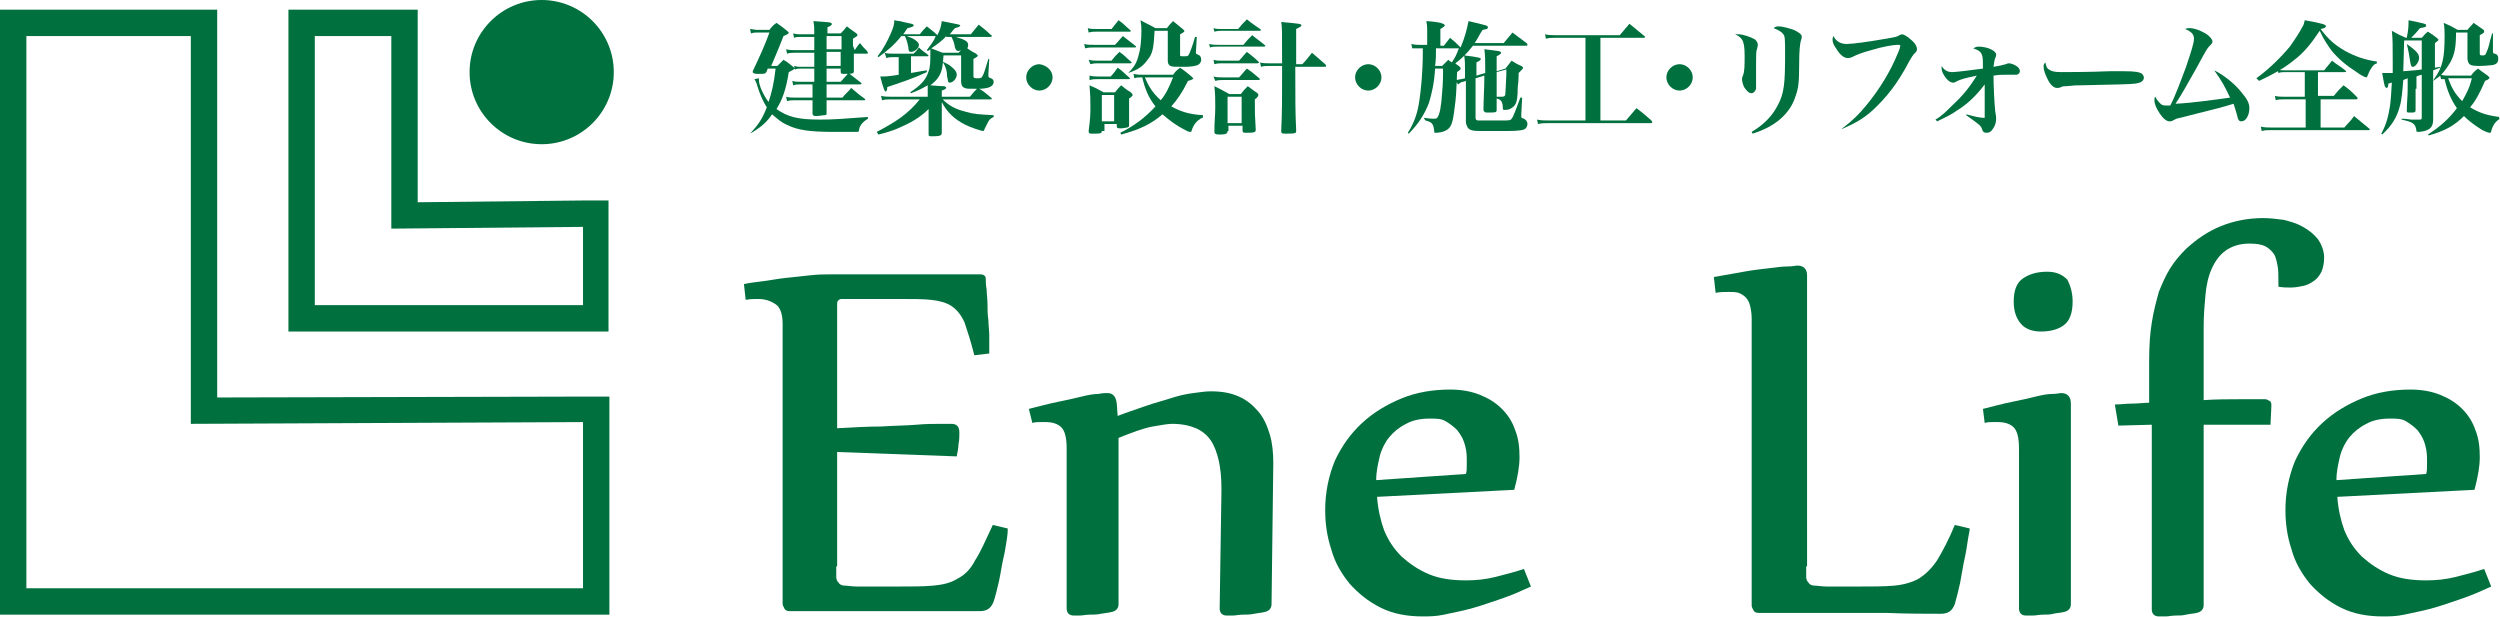
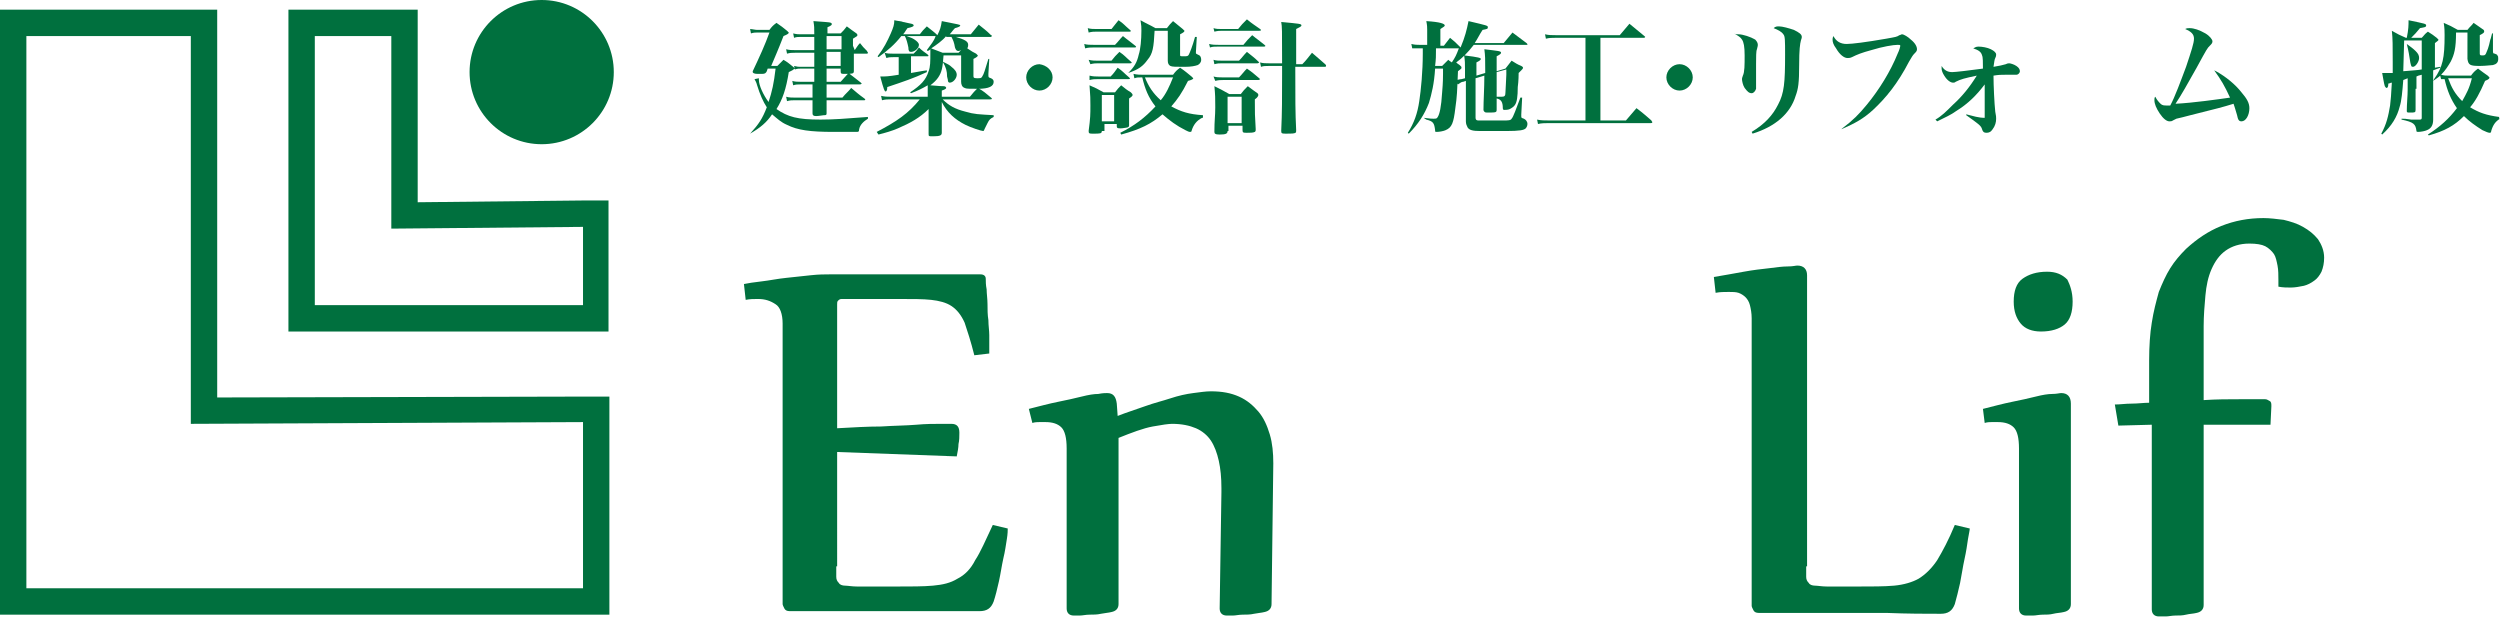
<svg xmlns="http://www.w3.org/2000/svg" version="1.1" id="レイヤー_1" x="0px" y="0px" viewBox="0 0 284.3 70.2" style="enable-background:new 0 0 284.3 70.2;" xml:space="preserve">
  <style type="text/css">
	.st0{fill:#00703E;}
</style>
  <g>
    <path class="st0" d="M21.7,4.1v44.1l44.6-0.2v18.9H21.7H3V4.1H21.7 M24.7,1.1h-3H3H0v3v62.8v3h3h18.7h44.6h3v-3V48.1v-3l-3,0   l-41.6,0.1V4.1V1.1L24.7,1.1z" />
  </g>
  <g>
    <path class="st0" d="M44.5,4.1V26l21.8-0.2v8.9H35.8V4.1H44.5 M47.5,1.1h-3h-8.7h-3v3v30.6v3h3h30.4h3v-3v-8.9v-3l-3,0L47.5,23V4.1   V1.1L47.5,1.1z" />
  </g>
  <circle class="st0" cx="61.6" cy="8.2" r="8.2" />
  <g>
    <path class="st0" d="M85.3,15.2c1-1.1,1.4-1.7,1.9-3c-0.4-0.6-0.8-1.5-1.1-2.5c-0.1-0.4-0.2-0.5-0.3-0.7l0.5-0.1c0,0.1,0,0.2,0,0.2   c0,0.6,0.5,1.7,1.1,2.5c0.4-1.2,0.6-2.1,0.8-3.8h-0.9l-0.1,0.3c-0.1,0.2-0.2,0.3-0.5,0.3c0,0,0,0-0.1,0c-0.2,0-0.3,0-0.3,0h-0.2   c-0.3,0-0.5-0.1-0.5-0.2c0,0,0,0,0-0.1c0.8-1.7,1.4-3,1.9-4.4h-1.4c-0.2,0-0.4,0-0.7,0.1l-0.1-0.5c0.2,0,0.6,0.1,0.8,0.1h1.4   c0.3-0.4,0.4-0.5,0.8-0.8C88.9,3,89,3.1,89.5,3.5c0.1,0.1,0.2,0.2,0.2,0.2c0,0.1-0.1,0.2-0.6,0.4c-0.7,1.8-0.9,2.2-1.4,3.4h0.7   c0.3-0.3,0.4-0.4,0.7-0.7c0.5,0.3,0.6,0.4,1.1,0.8c0.1,0.1,0.2,0.2,0.2,0.2S90.2,7.9,90.1,8c0,0-0.2,0.1-0.4,0.2   c-0.3,1.9-0.7,3.1-1.4,4.2c1.3,0.9,2.4,1.2,5,1.2c1.5,0,2.8-0.1,5.4-0.3v0.2c-0.5,0.3-0.9,0.7-1,1.2c0,0.3-0.1,0.3-0.3,0.3   c-0.1,0-0.1,0-0.3,0c-0.8,0-1.6,0-2.3,0c-2.7,0-4.1-0.2-5.3-0.8c-0.7-0.3-1.1-0.7-1.7-1.2c-0.6,0.9-1.3,1.5-2.5,2.2L85.3,15.2z    M97.2,5.7c0.3-0.4,0.3-0.5,0.6-0.8c0.3,0.4,0.4,0.5,0.8,0.9c0,0.1,0.1,0.1,0.1,0.2s-0.1,0.1-0.1,0.1h-1.5c0,1.1,0,1.5,0,2   c0,0.3-0.2,0.3-1.1,0.3c-0.3,0-0.4,0-0.4-0.3V7.8H94v1.5h1.6l0.9-1c0.6,0.5,0.8,0.6,1.4,1.1c0,0,0.1,0.1,0.1,0.1   c0,0-0.1,0.1-0.2,0.1H94v1.5h1.8c0.4-0.5,0.6-0.6,1-1.1c0.6,0.5,0.8,0.7,1.5,1.2c0,0,0.1,0.1,0.1,0.1c0,0.1-0.1,0.1-0.1,0.1H94   c0,0.1,0,0.1,0,0.4c0,0.2,0,0.4,0,1.1c0,0.2-0.1,0.2-0.3,0.2c-0.1,0-0.6,0.1-0.9,0.1c-0.3,0-0.4-0.1-0.4-0.3l0-0.2   c0-0.8,0-0.8,0-1.3h-2c-0.4,0-0.5,0-0.9,0.1l-0.1-0.5c0.3,0.1,0.7,0.1,1,0.1h2V9.6H91c-0.3,0-0.5,0-0.8,0.1l-0.1-0.5   c0.3,0.1,0.6,0.1,0.9,0.1h1.6V7.8h-1.5c-0.3,0-0.4,0-0.7,0.1l-0.1-0.4c0.4,0.1,0.5,0.1,0.8,0.1h1.5c0-0.2,0-0.3,0-0.4   c0-0.2,0-0.3,0-1.2h-2.2c-0.4,0-0.5,0-0.9,0.1l-0.1-0.5c0.4,0.1,0.6,0.1,1,0.1h2.2l0-1.5H91c-0.3,0-0.4,0-0.7,0.1l-0.1-0.5   c0.4,0.1,0.6,0.1,0.8,0.1h1.6c0-0.8,0-0.9-0.1-1.5c1.1,0.1,1.8,0.1,2,0.2c0,0,0.1,0.1,0.1,0.1c0,0.1,0,0.2-0.5,0.4   c0,0.4,0,0.4,0,0.5v0.2h1.5c0.3-0.3,0.4-0.4,0.7-0.8c0.5,0.4,0.7,0.5,1.1,0.8c0.1,0.1,0.1,0.1,0.1,0.2c0,0.1,0,0.1-0.5,0.4V5   c0,0,0,0.1,0,0.2L97.2,5.7L97.2,5.7z M95.7,4.1H94v1.5h1.7V4.1z M94,5.9l0,1.6h1.6V5.9H94z" />
    <path class="st0" d="M103.1,4.1c0.5,0.2,0.6,0.2,0.9,0.4c0.3,0.2,0.5,0.4,0.5,0.6c0,0.4-0.5,0.8-0.9,0.8c-0.2,0-0.3-0.1-0.3-0.5   c-0.1-0.5-0.2-0.9-0.4-1.3h-0.4c-0.8,1-1.5,1.6-2.6,2.4l-0.1-0.1c0.7-0.9,1.1-1.7,1.5-2.6c0.3-0.7,0.4-1,0.4-1.5   c0.4,0.1,0.8,0.1,1,0.2c0.9,0.2,1.2,0.2,1.2,0.4c0,0.1-0.2,0.2-0.7,0.3c-0.3,0.4-0.3,0.5-0.5,0.7h1.9c0.3-0.4,0.4-0.5,0.8-0.9   c0.6,0.5,0.8,0.6,1.2,1c0.3-0.6,0.4-0.9,0.5-1.6c2,0.4,2.1,0.4,2.1,0.5c0,0.1-0.2,0.2-0.6,0.3c-0.3,0.3-0.4,0.5-0.6,0.7h2.4   c0.4-0.5,0.5-0.6,0.9-1.1c0.6,0.5,0.8,0.6,1.4,1.2c0.1,0,0.1,0.1,0.1,0.1c0,0-0.1,0.1-0.1,0.1h-4c1,0.3,1.4,0.5,1.4,0.9   c0,0.1,0,0.2-0.1,0.4c0.6,0.4,0.6,0.4,1,0.6c0.1,0.1,0.2,0.2,0.2,0.2c0,0.1-0.1,0.2-0.5,0.4v1.9c0,0.2,0,0.3,0.4,0.3   c0.4,0,0.5,0,0.6-0.2c0.2-0.3,0.3-0.7,0.7-2l0.1,0l-0.1,1.7c0,0,0,0.1,0,0.1c0,0.3,0,0.3,0.3,0.4c0.2,0.1,0.3,0.2,0.3,0.4   c0,0.5-0.5,0.8-1.8,0.8c-1.1,0-1.3,0-1.5-0.1c-0.3-0.1-0.4-0.4-0.4-0.7V6.3h-2c-0.1,1.4-0.2,1.9-0.6,2.5c-0.2,0.3-0.5,0.6-0.9,0.9   c1.2,0.1,1.2,0.1,1.5,0.1c0.2,0,0.3,0.1,0.3,0.2c0,0.1-0.2,0.2-0.5,0.3V11h3.2c0.4-0.5,0.5-0.6,0.9-1c0.7,0.4,0.9,0.6,1.5,1.1   c0.1,0.1,0.1,0.1,0.1,0.1c0,0.1-0.1,0.1-0.2,0.1h-5.4c0.7,0.7,1.4,1.1,2.6,1.4c1,0.3,1.5,0.3,3.2,0.4v0.2c-0.4,0.2-0.5,0.3-0.7,0.7   c-0.1,0.2-0.2,0.4-0.3,0.6c-0.1,0.2-0.1,0.3-0.2,0.3c-0.2,0-1.4-0.4-2-0.7c-1.2-0.6-2.1-1.4-2.7-2.6v1.2c0,0.2,0,1.7,0,2.3   c0,0.3-0.2,0.4-1,0.4c-0.5,0-0.5,0-0.5-0.3c0-1.2,0-1.7,0-2v-0.8c-1,1-2.1,1.6-3.5,2.2c-0.7,0.3-1.4,0.5-2.2,0.7L99.7,15   c2.3-1.2,3.6-2.1,4.9-3.7h-3.3c-0.4,0-0.6,0-1,0.1l-0.1-0.5c0.4,0.1,0.7,0.1,1.1,0.1h4.2v-0.4c0-0.5,0-0.6,0-0.9   c-0.7,0.4-1.1,0.6-1.9,0.9l-0.1-0.1c1.2-0.8,1.8-1.4,2.1-2.4c0.2-0.5,0.2-1.1,0.2-2.1c0-0.1,0-0.2,0-0.4c-0.1,0.1-0.1,0.1-0.3,0.2   l-0.1-0.1c0.5-0.7,0.8-1,1-1.6H103.1z M101.6,6.5c-0.3,0-0.5,0-0.8,0.1L100.6,6c0.3,0.1,0.6,0.1,0.9,0.1h2.4   c0.3-0.3,0.4-0.4,0.6-0.7c0.4,0.4,0.6,0.5,1,0.8c0,0.1,0.1,0.1,0.1,0.1s0,0.1-0.1,0.1h-1.9v1.9c0.7-0.1,1-0.2,1.8-0.3l0,0.2   c-1.5,0.7-2.7,1.1-4.5,1.7c0,0.4-0.1,0.5-0.2,0.5c-0.1,0-0.2-0.2-0.6-1.7c0.6,0,0.9,0,2.1-0.2V6.5H101.6z M107.6,4.1   c-0.4,0.5-1.1,1-1.7,1.4c0.8,0.3,0.8,0.3,1.3,0.5h1.8l0.3-0.3c-0.2,0.1-0.3,0.1-0.3,0.1c-0.2,0-0.3-0.1-0.4-0.4   c-0.1-0.6-0.2-0.8-0.4-1.2H107.6z M107.2,7c0.6,0.3,0.8,0.4,1,0.6c0.4,0.3,0.6,0.6,0.6,0.9c0,0.4-0.4,0.9-0.8,0.9   c-0.1,0-0.2-0.1-0.2-0.2c0-0.1,0-0.1-0.1-0.5C107.7,8.1,107.6,7.7,107.2,7L107.2,7z" />
    <path class="st0" d="M119.7,8.8c0,0.8-0.7,1.5-1.5,1.5c-0.8,0-1.5-0.7-1.5-1.5c0-0.8,0.7-1.5,1.5-1.5C119,7.4,119.7,8,119.7,8.8z" />
    <path class="st0" d="M123.3,5c0.3,0.1,0.7,0.1,1.1,0.1h2.4c0.4-0.4,0.5-0.6,0.9-1c0.6,0.5,0.8,0.6,1.4,1.1c0.1,0.1,0.1,0.1,0.1,0.1   c0,0.1-0.1,0.1-0.2,0.1h-4.7c-0.3,0-0.5,0-0.9,0.1L123.3,5z M123.7,3.2c0.3,0.1,0.7,0.1,1,0.1h1.7l0.8-1c0.6,0.4,0.7,0.6,1.3,1.1   c0,0,0.1,0.1,0.1,0.1c0,0.1-0.1,0.1-0.1,0.1h-3.8c-0.3,0-0.5,0-0.9,0.1L123.7,3.2z M123.8,6.8c0.4,0.1,0.7,0.1,1,0.1h1.6   c0.4-0.5,0.4-0.5,0.9-1c0.6,0.4,0.7,0.6,1.3,1.1c0.1,0.1,0.1,0.1,0.1,0.1c0,0.1-0.1,0.1-0.2,0.1h-3.6c-0.3,0-0.5,0-0.9,0.1   L123.8,6.8z M123.9,8.6c0.4,0.1,0.7,0.1,1,0.1h1.4c0.4-0.4,0.5-0.6,0.8-1c0.6,0.4,0.7,0.6,1.3,1.1c0.1,0.1,0.1,0.1,0.1,0.1   c0,0.1-0.1,0.1-0.2,0.1h-3.5c-0.3,0-0.5,0-0.9,0.1L123.9,8.6z M125.3,14.9c0,0.3-0.2,0.3-1,0.3c-0.4,0-0.5,0-0.5-0.3   C124,13.4,124,13,124,12c0-0.8,0-1-0.1-2.3c0.7,0.3,0.9,0.4,1.6,0.8h1.3c0.3-0.4,0.4-0.5,0.7-0.8c0.5,0.4,0.6,0.5,1.1,0.8   c0.1,0.1,0.2,0.2,0.2,0.3c0,0.1-0.1,0.2-0.4,0.4c0,0.9,0,1.9,0,3c0,0.2,0,0.2-0.2,0.3c-0.1,0-0.5,0.1-0.8,0.1   c-0.4,0-0.4-0.1-0.4-0.3v-0.2h-1.4V14.9z M125.3,13.8h1.4v-3h-1.4V13.8z M136.7,13.4c-0.6,0.3-1,0.8-1.2,1.5c0,0.1-0.1,0.1-0.2,0.1   c-0.1,0-0.3-0.1-0.5-0.2c-1-0.5-1.8-1.1-2.6-1.8c-1.3,1.1-2.5,1.7-4.7,2.3l-0.1-0.2c1.6-0.8,2.8-1.7,4-3c-0.8-1-1.2-2-1.5-3.3   c-0.5,0-0.6,0-0.9,0.1l-0.1-0.5c0.4,0.1,0.8,0.1,1.1,0.1h3.4c0.3-0.4,0.4-0.5,0.8-0.8c0.6,0.4,0.8,0.6,1.3,1   c0.1,0.1,0.2,0.2,0.2,0.2c0,0.1-0.2,0.2-0.6,0.3c-0.7,1.4-1.2,2.1-1.9,2.9c1.1,0.6,2,0.9,3.6,1V13.4z M128.3,8.3   c0.7-0.7,1-1.2,1.2-2.1c0.2-0.6,0.3-1.7,0.3-2.7c0-0.4,0-0.6-0.1-1.2c0.7,0.4,1,0.5,1.7,0.9h1.3c0.3-0.4,0.4-0.5,0.7-0.8   c0.5,0.4,0.6,0.5,1.1,0.9c0.1,0.1,0.2,0.2,0.2,0.2c0,0.1-0.1,0.2-0.5,0.4v2.3c0,0.2,0,0.2,0.4,0.2c0.4,0,0.5,0,0.6-0.2   c0.1-0.2,0.4-0.9,0.7-2l0.2,0L136,5.9c0,0.1,0,0.1,0,0.1c0,0.1,0,0.1,0.2,0.2c0.3,0.1,0.4,0.3,0.4,0.6c0,0.3-0.2,0.5-0.4,0.6   c-0.3,0.1-0.7,0.2-1.5,0.2c-1,0-1.4,0-1.6-0.1c-0.2-0.1-0.3-0.3-0.3-0.6c0,0,0,0,0-0.1c0-0.2,0-0.3,0-0.4c0-0.3,0-0.5,0-0.5V3.5   h-1.5c-0.1,1.9-0.2,2.6-0.8,3.3C130,7.5,129.5,7.9,128.3,8.3L128.3,8.3z M130.2,8.8c0.4,1,0.9,1.8,1.8,2.6c0.6-0.7,1-1.6,1.4-2.6   H130.2z" />
    <path class="st0" d="M137.5,5c0.4,0.1,0.7,0.1,1.1,0.1h2.8c0.4-0.5,0.5-0.6,1-1.1c0.6,0.5,0.8,0.6,1.4,1.1c0.1,0.1,0.1,0.1,0.1,0.1   c0,0.1-0.1,0.1-0.2,0.1h-5.2c-0.4,0-0.6,0-0.9,0.1L137.5,5z M138,6.8c0.3,0.1,0.6,0.1,1,0.1h1.9c0.4-0.4,0.5-0.6,0.9-1   c0.6,0.5,0.8,0.6,1.3,1.1c0,0,0.1,0.1,0.1,0.1c0,0-0.1,0.1-0.2,0.1h-4c-0.4,0-0.5,0-0.9,0.1L138,6.8z M138,8.7   c0.4,0.1,0.6,0.1,1,0.1h1.9c0.4-0.4,0.5-0.6,0.9-1c0.6,0.4,0.8,0.6,1.4,1.1c0.1,0.1,0.1,0.1,0.1,0.1s-0.1,0.1-0.2,0.1h-4   c-0.3,0-0.5,0-0.9,0.1L138,8.7z M138,3.2c0.3,0.1,0.6,0.1,0.9,0.1h1.9c0.4-0.5,0.5-0.6,1-1.1c0.6,0.5,0.8,0.6,1.5,1.1   c0.1,0.1,0.1,0.1,0.1,0.1c0,0.1-0.1,0.1-0.2,0.1H139c-0.3,0-0.5,0-0.9,0.1L138,3.2z M139.6,14.9c0,0.3-0.2,0.4-0.9,0.4   c-0.5,0-0.6-0.1-0.6-0.3c0-1.3,0.1-1.8,0.1-2.8c0-1,0-1.4-0.1-2.4c0.8,0.4,1,0.5,1.7,0.9h1.3c0.3-0.4,0.4-0.5,0.8-0.9   c0.5,0.4,0.7,0.5,1.1,0.8c0.1,0.1,0.1,0.2,0.1,0.2c0,0.1-0.1,0.3-0.4,0.5c0,1.7,0,1.7,0.1,3.4c0,0.2,0,0.2-0.1,0.3   c-0.2,0.1-0.5,0.1-0.9,0.1s-0.5,0-0.5-0.3v-0.5h-1.6V14.9z M139.6,14h1.6V11h-1.6V14z M148.1,7.3c0.5-0.5,0.6-0.7,1.1-1.3   c0.6,0.5,0.8,0.7,1.5,1.3c0.1,0.1,0.1,0.1,0.1,0.2c0,0.1-0.1,0.1-0.2,0.1h-3.3c0,3.7,0,5.2,0.1,7.2c0,0.2,0,0.3-0.1,0.3   c-0.1,0.1-0.5,0.1-1,0.1s-0.6,0-0.6-0.3c0.1-2.1,0.1-3.8,0.1-6.4c0-0.1,0-0.5,0-1h-1.5c-0.4,0-0.6,0-0.9,0.1l-0.1-0.5   c0.3,0.1,0.7,0.1,1,0.1h1.5c0-4,0-4.1-0.1-4.7c2.1,0.2,2.3,0.2,2.3,0.4c0,0.1-0.2,0.2-0.6,0.4c0,1.3,0,1.3,0,4H148.1z" />
-     <path class="st0" d="M157.1,8.8c0,0.8-0.7,1.5-1.5,1.5c-0.8,0-1.5-0.7-1.5-1.5c0-0.8,0.7-1.5,1.5-1.5S157.1,8,157.1,8.8z" />
-     <path class="st0" d="M161.9,13.4c0.8,0.1,0.9,0.1,1.1,0.1c0.3,0,0.4,0,0.5-0.2c0.2-0.3,0.4-1.1,0.5-2.8c0.1-1.1,0.1-1.8,0.1-2.1   c0-0.1,0-0.3,0-0.6h-0.9c-0.1,1.7-0.4,2.9-0.7,3.9c-0.5,1.3-1.2,2.4-2.3,3.5l-0.1-0.1c0.7-1.1,1.1-2.2,1.3-3.6   c0.2-1.3,0.4-3.4,0.4-5.4c0-0.3,0-0.3,0-0.6h-0.5c-0.2,0-0.2,0-0.5,0c-0.1,0-0.1,0-0.2,0l-0.1-0.5c0.4,0.1,0.7,0.1,0.9,0.1h0.9V3.4   c0-0.3,0-0.5-0.1-1c1.6,0.1,2.1,0.3,2.1,0.5c0,0.1-0.2,0.2-0.5,0.4v1.9h0.4c0.3-0.4,0.4-0.5,0.7-0.9c0.5,0.4,0.6,0.5,1.1,1l0.1,0.1   c0.5-1.2,0.7-2,0.9-3c2.1,0.5,2.2,0.5,2.2,0.7c0,0.2-0.1,0.2-0.6,0.3c-0.4,0.6-0.5,0.9-0.9,1.5h3.3c0.4-0.5,0.6-0.7,1-1.2   c0.7,0.5,0.9,0.7,1.6,1.2c0.1,0.1,0.1,0.1,0.1,0.2c0,0,0,0.1-0.1,0.1h-6.1c-0.7,0.9-1.3,1.5-2,2c0.2,0.2,0.3,0.2,0.5,0.4   c0.1,0.1,0.1,0.1,0.1,0.2c0,0.1,0,0.1-0.4,0.4c-0.1,2.4-0.1,2.8-0.3,4.2c-0.2,1.7-0.4,2.2-1.1,2.5c-0.2,0.1-0.7,0.2-1,0.2   c-0.2,0-0.2,0-0.2-0.2c-0.1-0.8-0.2-1-1-1.2L161.9,13.4z M163.3,5.5c0,0.9,0,1.2-0.1,2h0.8l0.7-0.7c0.2,0.2,0.3,0.2,0.4,0.3   c0.4-0.6,0.5-0.8,0.8-1.6l-0.1,0H163.3z M165.5,9.1c0.3,0,0.5-0.1,0.7-0.1l0.4-0.1v-1c0-0.7,0-1-0.1-1.6c1.7,0.2,1.9,0.3,1.9,0.4   c0,0.1-0.1,0.2-0.5,0.4v1.5l1-0.3V8.1c0-1.5,0-1.7-0.1-2.5c1.6,0.2,1.9,0.2,1.9,0.4c0,0.1-0.1,0.2-0.5,0.4c0,0.3,0,0.8,0,1.7l1-0.3   c0.3-0.4,0.4-0.5,0.7-0.9c0.5,0.3,0.6,0.4,1.1,0.6c0.2,0.1,0.2,0.2,0.2,0.2c0,0.1-0.1,0.2-0.2,0.3c-0.2,0.2-0.2,0.2-0.3,0.3   c0,0.1,0,0.9-0.1,1.6c0,1.1-0.1,1.7-0.3,2c-0.1,0.2-0.4,0.4-0.6,0.5c-0.2,0.1-0.5,0.1-0.6,0.1c-0.1,0-0.2,0-0.2-0.2   c0-0.7-0.2-1-0.7-1.1c0,0.6,0,0.6,0,1.2c0,0.4,0,0.4-1.1,0.4c-0.1,0-0.2,0-0.3-0.1c0,0-0.1-0.1-0.1-0.2c0-1.1,0.1-2.4,0.1-3.9   l-1,0.3l0,4.5c0,0.2,0.1,0.3,0.3,0.3c0,0,0.2,0,0.4,0c0.2,0,0.5,0,0.8,0c0.1,0,0.2,0,0.4,0c0.6,0,1.1,0,1.3,0c0.5,0,0.8,0,0.9-0.2   c0.2-0.2,0.5-1.1,1-2.4l0.2,0L173,13c0,0.1,0,0.2,0,0.2c0,0.2,0,0.2,0.3,0.3c0.2,0.1,0.4,0.3,0.4,0.6c0,0.2-0.1,0.4-0.2,0.5   c-0.2,0.2-0.7,0.3-2.2,0.3l-1,0c-0.1,0-0.2,0-0.3,0c-0.8,0-1.4,0-1.7,0c-0.8,0-1.2-0.1-1.4-0.4c-0.1-0.2-0.2-0.4-0.2-0.7   c0-1,0-1.7,0-3.1V9.2l-0.3,0.1c-0.2,0-0.3,0.1-0.6,0.3L165.5,9.1z M170.2,8.2c0,1.4,0,1.4,0,2.8c0.1,0,0.5,0,0.6,0   c0.3,0,0.4-0.1,0.4-0.5c0-0.2,0.1-1.7,0.1-2c0-0.4,0-0.4,0-0.6L170.2,8.2z" />
+     <path class="st0" d="M161.9,13.4c0.8,0.1,0.9,0.1,1.1,0.1c0.3,0,0.4,0,0.5-0.2c0.2-0.3,0.4-1.1,0.5-2.8c0.1-1.1,0.1-1.8,0.1-2.1   c0-0.1,0-0.3,0-0.6h-0.9c-0.1,1.7-0.4,2.9-0.7,3.9c-0.5,1.3-1.2,2.4-2.3,3.5l-0.1-0.1c0.7-1.1,1.1-2.2,1.3-3.6   c0.2-1.3,0.4-3.4,0.4-5.4c0-0.3,0-0.3,0-0.6h-0.5c-0.2,0-0.2,0-0.5,0c-0.1,0-0.1,0-0.2,0l-0.1-0.5c0.4,0.1,0.7,0.1,0.9,0.1h0.9V3.4   c0-0.3,0-0.5-0.1-1c1.6,0.1,2.1,0.3,2.1,0.5c0,0.1-0.2,0.2-0.5,0.4v1.9h0.4c0.3-0.4,0.4-0.5,0.7-0.9c0.5,0.4,0.6,0.5,1.1,1l0.1,0.1   c0.5-1.2,0.7-2,0.9-3c2.1,0.5,2.2,0.5,2.2,0.7c0,0.2-0.1,0.2-0.6,0.3c-0.4,0.6-0.5,0.9-0.9,1.5h3.3c0.4-0.5,0.6-0.7,1-1.2   c0.7,0.5,0.9,0.7,1.6,1.2c0.1,0.1,0.1,0.1,0.1,0.2h-6.1c-0.7,0.9-1.3,1.5-2,2c0.2,0.2,0.3,0.2,0.5,0.4   c0.1,0.1,0.1,0.1,0.1,0.2c0,0.1,0,0.1-0.4,0.4c-0.1,2.4-0.1,2.8-0.3,4.2c-0.2,1.7-0.4,2.2-1.1,2.5c-0.2,0.1-0.7,0.2-1,0.2   c-0.2,0-0.2,0-0.2-0.2c-0.1-0.8-0.2-1-1-1.2L161.9,13.4z M163.3,5.5c0,0.9,0,1.2-0.1,2h0.8l0.7-0.7c0.2,0.2,0.3,0.2,0.4,0.3   c0.4-0.6,0.5-0.8,0.8-1.6l-0.1,0H163.3z M165.5,9.1c0.3,0,0.5-0.1,0.7-0.1l0.4-0.1v-1c0-0.7,0-1-0.1-1.6c1.7,0.2,1.9,0.3,1.9,0.4   c0,0.1-0.1,0.2-0.5,0.4v1.5l1-0.3V8.1c0-1.5,0-1.7-0.1-2.5c1.6,0.2,1.9,0.2,1.9,0.4c0,0.1-0.1,0.2-0.5,0.4c0,0.3,0,0.8,0,1.7l1-0.3   c0.3-0.4,0.4-0.5,0.7-0.9c0.5,0.3,0.6,0.4,1.1,0.6c0.2,0.1,0.2,0.2,0.2,0.2c0,0.1-0.1,0.2-0.2,0.3c-0.2,0.2-0.2,0.2-0.3,0.3   c0,0.1,0,0.9-0.1,1.6c0,1.1-0.1,1.7-0.3,2c-0.1,0.2-0.4,0.4-0.6,0.5c-0.2,0.1-0.5,0.1-0.6,0.1c-0.1,0-0.2,0-0.2-0.2   c0-0.7-0.2-1-0.7-1.1c0,0.6,0,0.6,0,1.2c0,0.4,0,0.4-1.1,0.4c-0.1,0-0.2,0-0.3-0.1c0,0-0.1-0.1-0.1-0.2c0-1.1,0.1-2.4,0.1-3.9   l-1,0.3l0,4.5c0,0.2,0.1,0.3,0.3,0.3c0,0,0.2,0,0.4,0c0.2,0,0.5,0,0.8,0c0.1,0,0.2,0,0.4,0c0.6,0,1.1,0,1.3,0c0.5,0,0.8,0,0.9-0.2   c0.2-0.2,0.5-1.1,1-2.4l0.2,0L173,13c0,0.1,0,0.2,0,0.2c0,0.2,0,0.2,0.3,0.3c0.2,0.1,0.4,0.3,0.4,0.6c0,0.2-0.1,0.4-0.2,0.5   c-0.2,0.2-0.7,0.3-2.2,0.3l-1,0c-0.1,0-0.2,0-0.3,0c-0.8,0-1.4,0-1.7,0c-0.8,0-1.2-0.1-1.4-0.4c-0.1-0.2-0.2-0.4-0.2-0.7   c0-1,0-1.7,0-3.1V9.2l-0.3,0.1c-0.2,0-0.3,0.1-0.6,0.3L165.5,9.1z M170.2,8.2c0,1.4,0,1.4,0,2.8c0.1,0,0.5,0,0.6,0   c0.3,0,0.4-0.1,0.4-0.5c0-0.2,0.1-1.7,0.1-2c0-0.4,0-0.4,0-0.6L170.2,8.2z" />
    <path class="st0" d="M182,13.7h2.9c0.4-0.5,0.8-0.9,1.2-1.4c0.8,0.6,1,0.8,1.7,1.4c0,0.1,0.1,0.1,0.1,0.2c0,0.1-0.1,0.1-0.2,0.1   h-11.5c-0.4,0-0.9,0-1.3,0.1l-0.1-0.5c0.4,0.1,0.9,0.1,1.4,0.1h4.1V4.3h-3.4c-0.4,0-0.7,0-1.1,0.1l-0.1-0.5   c0.4,0.1,0.8,0.1,1.2,0.1h7.3c0.5-0.6,0.6-0.7,1.1-1.3c0.7,0.6,1,0.8,1.7,1.4c0,0,0.1,0.1,0.1,0.1c0,0-0.1,0.1-0.1,0.1H182V13.7z" />
    <path class="st0" d="M192.5,8.8c0,0.8-0.7,1.5-1.5,1.5c-0.8,0-1.5-0.7-1.5-1.5c0-0.8,0.7-1.5,1.5-1.5S192.5,8,192.5,8.8z" />
    <path class="st0" d="M197.7,3.9c0.5,0,1.4,0.3,1.9,0.6c0.2,0.2,0.3,0.4,0.3,0.6c0,0,0,0,0,0c0,0.1,0,0.1-0.1,0.5   c-0.1,0.2-0.1,0.9-0.1,1.7c0,0.2,0,0.6,0,1.2c0,0.3,0,0.7,0,0.8c0,0.4,0,0.6,0,0.8c-0.1,0.3-0.3,0.5-0.5,0.5   c-0.3,0-0.5-0.2-0.8-0.6c-0.2-0.3-0.3-0.8-0.3-1c0-0.1,0-0.1,0.1-0.4c0.2-0.4,0.2-1.2,0.2-2.3c0-1-0.1-1.5-0.3-1.8   c-0.2-0.3-0.4-0.4-0.9-0.7C197.4,3.9,197.4,3.9,197.7,3.9z M199.2,15c1.5-0.9,2.4-1.9,3-3.1c0.7-1.3,0.8-2.5,0.8-5.7   c0-1.6,0-2.1-0.2-2.3c-0.2-0.3-0.6-0.5-1.1-0.7c0.2-0.2,0.4-0.2,0.6-0.2c0.4,0,1.1,0.2,1.7,0.4c0.6,0.3,0.9,0.5,0.9,0.8   c0,0.1,0,0.1-0.1,0.4c-0.1,0.4-0.2,1-0.2,2.8c0,2-0.1,2.7-0.4,3.5c-0.6,2-2.3,3.5-4.9,4.3L199.2,15z" />
    <path class="st0" d="M209.5,14.6c1.2-0.9,1.9-1.6,2.8-2.7c1.4-1.7,2.7-3.8,3.5-5.8c0.2-0.4,0.3-0.8,0.3-0.9c0-0.1-0.1-0.1-0.3-0.1   c-0.5,0-1.7,0.2-3,0.6c-1.1,0.3-1.6,0.5-2.2,0.8c-0.2,0.1-0.4,0.1-0.5,0.1c-0.4,0-0.9-0.4-1.3-1.1c-0.3-0.4-0.4-0.7-0.4-1   c0-0.1,0-0.2,0.1-0.4c0.3,0.6,0.8,0.9,1.5,0.9c0.6,0,2.2-0.2,4.5-0.6c1.1-0.2,1.2-0.2,1.5-0.4c0.1,0,0.2-0.1,0.3-0.1   c0.2,0,0.7,0.3,1,0.6c0.5,0.4,0.7,0.8,0.7,1.1c0,0.2-0.1,0.3-0.3,0.5c-0.2,0.2-0.3,0.4-0.6,0.9c-1.3,2.5-2.6,4.1-4.1,5.5   c-1.1,1-2,1.5-3.6,2.2L209.5,14.6z" />
    <path class="st0" d="M220.1,13.6c0.7-0.4,1.2-0.9,2-1.7c1-0.9,1.9-2,2.7-3.3c-1.4,0.3-1.8,0.4-2.4,0.7c-0.1,0.1-0.2,0.1-0.3,0.1   c-0.3,0-0.7-0.3-1-0.8c-0.2-0.3-0.3-0.6-0.3-0.8c0-0.1,0-0.1,0-0.3c0.3,0.5,0.7,0.7,1.2,0.7c0.4,0,2-0.2,3.5-0.4   c0-0.7,0-1.3-0.1-1.5c-0.1-0.4-0.4-0.6-1-0.8c0.2-0.1,0.3-0.2,0.6-0.2c0.4,0,1,0.1,1.4,0.3c0.4,0.2,0.6,0.4,0.6,0.6   c0,0.1,0,0.2-0.1,0.4c-0.1,0.2-0.1,0.4-0.2,1c0.6-0.1,1.1-0.2,1.4-0.3c0.2-0.1,0.3-0.1,0.4-0.1c0.1,0,0.5,0.1,0.8,0.3   c0.3,0.2,0.4,0.4,0.4,0.6c0,0.2-0.2,0.4-0.4,0.4c0,0-0.2,0-0.3,0c-0.5,0-0.6,0-0.9,0c-0.5,0-0.8,0-1.4,0.1c0,1.1,0.1,3.2,0.2,4.1   c0.1,0.5,0.1,0.6,0.1,0.8c0,0.4-0.1,0.8-0.4,1.2c-0.2,0.3-0.4,0.4-0.7,0.4s-0.4-0.1-0.5-0.4c-0.1-0.4-0.4-0.6-1.8-1.6l0-0.1   c0.8,0.2,1.4,0.4,2.1,0.4c0-0.4,0-0.6,0-1.1c0-0.2,0-0.5,0-1c0-0.7,0-0.8,0-1.7c-0.9,1.2-1.9,2.2-3.2,3c-0.7,0.5-1.2,0.7-2.2,1.2   L220.1,13.6z" />
-     <path class="st0" d="M233,7.9c0.3,0.2,0.6,0.3,1.4,0.3c0.6,0,3.1,0,5.5-0.1c0.2,0,1.1,0,1.6,0c1.4,0,1.8,0.1,2.1,0.3   c0.1,0.1,0.2,0.3,0.2,0.4c0,0.4-0.3,0.6-0.9,0.7c-0.8,0.1-2,0.1-6.2,0.2c-0.6,0-0.7,0-1.7,0.1c-0.3,0-0.4,0-0.6,0.1   c-0.2,0.1-0.3,0.1-0.5,0.1c-0.3,0-0.7-0.3-1-0.9c-0.3-0.6-0.5-1.1-0.5-1.5c0-0.2,0-0.3,0.2-0.5C232.7,7.6,232.8,7.8,233,7.9z" />
    <path class="st0" d="M252,8.1c1.1,0.6,2.2,1.5,2.9,2.4c0.6,0.7,0.9,1.2,0.9,1.8c0,0.8-0.4,1.5-0.9,1.5c-0.3,0-0.4-0.2-0.5-0.7   c-0.2-0.7-0.3-1-0.4-1.3c-1.3,0.4-1.7,0.5-4.9,1.3c-0.7,0.2-1.2,0.3-1.6,0.4c-0.2,0.1-0.2,0.1-0.4,0.2c-0.1,0.1-0.3,0.1-0.4,0.1   c-0.3,0-0.7-0.3-1.1-0.9c-0.4-0.6-0.6-1.1-0.6-1.5c0-0.2,0-0.3,0.1-0.4c0.2,0.4,0.4,0.6,0.6,0.8c0.2,0.2,0.4,0.2,0.8,0.2   c0.1,0,0.2,0,0.3,0c0.5-0.9,1.2-2.8,1.8-4.4c0.6-1.8,0.9-2.7,0.9-3.2c0-0.5-0.3-0.8-1-1.1c0.2-0.1,0.3-0.1,0.5-0.1   c0.5,0,1.1,0.2,1.8,0.6c0.5,0.3,0.8,0.7,0.8,0.9c0,0.2-0.1,0.3-0.3,0.5c-0.3,0.3-0.3,0.3-1.5,2.5c-1,1.8-1.8,3.2-2.4,4.1   c2-0.1,4.8-0.5,6.2-0.7c-0.6-1.3-1-2-1.8-3.1L252,8.1z" />
-     <path class="st0" d="M256.6,8.9c1.5-1.1,2.8-2.4,3.8-3.6c0.5-0.7,1.1-1.6,1.4-2.2c0.2-0.3,0.2-0.4,0.3-0.8c2.2,0.4,2.4,0.5,2.4,0.7   c0,0.1-0.1,0.2-0.6,0.3c0.9,1.2,1.6,1.8,2.8,2.5c1.1,0.6,2.2,1,3.6,1.2l0,0.2c-0.3,0.1-0.4,0.2-0.6,0.5c-0.2,0.3-0.3,0.5-0.5,1   c0,0.1-0.1,0.1-0.1,0.1c-0.1,0-0.6-0.2-1.1-0.6c-1.1-0.7-2.1-1.5-2.9-2.5c-0.4-0.6-0.8-1.1-1.3-2.2c-1,1.5-1.8,2.5-3,3.4   c-1.1,0.9-2.4,1.6-3.9,2.3L256.6,8.9z M263.9,10.9h1.5c0.4-0.5,0.6-0.7,1.1-1.2c0.7,0.5,0.9,0.7,1.5,1.3c0.1,0.1,0.1,0.1,0.1,0.2   c0,0.1-0.1,0.1-0.2,0.1h-4v3.2h2.7c0.5-0.6,0.7-0.7,1.1-1.3c0.7,0.6,1,0.8,1.7,1.4c0.1,0.1,0.1,0.1,0.1,0.1c0,0.1-0.1,0.1-0.1,0.1   h-11.2c-0.4,0-0.6,0-1,0.1l-0.1-0.5c0.4,0.1,0.8,0.1,1.1,0.1h4v-3.2h-2.5c-0.4,0-0.6,0-0.9,0.1l-0.1-0.5c0.3,0.1,0.7,0.1,1,0.1h2.4   V8.2h-2.2c-0.3,0-0.5,0-0.8,0.1l-0.1-0.4c0.3,0.1,0.6,0.1,0.9,0.1h4.4c0.4-0.5,0.5-0.6,0.9-1.1c0.6,0.5,0.9,0.6,1.5,1.1   c0.1,0.1,0.1,0.1,0.1,0.1c0,0.1-0.1,0.1-0.2,0.1h-3V10.9z" />
    <path class="st0" d="M274.7,10.1c0,0.6,0,1,0,1.4c0,0.5,0,0.5,0,1c0,0.3-0.1,0.3-0.6,0.3c-0.1,0-0.1,0-0.2,0c0,0,0,0,0,0   c-0.2,0-0.2-0.1-0.2-0.2c0-0.8,0.1-1.7,0.1-2.4V8.9c-0.2,0.1-0.3,0.1-0.5,0.2c-0.1,1.3-0.2,2.4-0.4,3c-0.3,1.2-0.9,2.2-2,3.2   l-0.1-0.1c0.6-1.1,0.8-2,1-3.2c0.1-0.9,0.1-0.9,0.2-2.6c-0.2,0-0.2,0.1-0.4,0.1c0,0.4-0.1,0.5-0.2,0.5c-0.1,0-0.1-0.1-0.2-0.2   c-0.1-0.3-0.2-1-0.3-1.5c0.5,0,0.7,0,1.2,0c0-0.3,0-0.7,0-1.2c0-2,0-2.7-0.1-3.6c0.7,0.4,0.9,0.5,1.6,0.8h0.1c0.2-1,0.2-1.4,0.2-2   c1.9,0.4,2,0.4,2,0.6c0,0.2-0.2,0.2-0.7,0.3c-0.5,0.6-0.5,0.6-1,1.1h1.2c0.3-0.3,0.3-0.4,0.7-0.7c0.5,0.3,0.6,0.4,1,0.7   c0.1,0.1,0.2,0.2,0.2,0.2c0,0.1,0,0.1-0.4,0.4v2.8l0.6-0.1v0.1L276.7,8v2.8c0,0.2,0,0.6,0,1.2c0,0.6,0,0.6,0,1.6   c0,0.6-0.2,1-0.7,1.2c-0.2,0.1-0.7,0.2-1,0.2c-0.1,0-0.2,0-0.2-0.1c-0.1-0.8-0.3-1-1.7-1.3v-0.1c0.4,0,0.4,0,1.1,0.1   c0.4,0,0.4,0,0.9,0c0.2,0,0.3,0,0.3-0.2V8.5c-0.4,0.1-0.4,0.1-0.6,0.2V10.1z M273.3,8.1c1.1-0.1,1.5-0.1,2.1-0.2V4.6h-2L273.3,8.1z    M273.7,5c0.4,0.3,0.7,0.5,1,0.8c0.3,0.3,0.4,0.5,0.4,0.8c0,0.4-0.4,1-0.7,1c-0.2,0-0.2-0.1-0.3-0.5C274,6.4,273.9,5.8,273.7,5   L273.7,5z M284.3,13.5c-0.5,0.3-0.8,0.7-1,1.4c0,0.2-0.1,0.2-0.2,0.2c-0.1,0-0.4-0.1-0.8-0.3c-0.8-0.5-1.5-1-2.1-1.6   c-1.1,1.1-2.2,1.7-4,2.2l-0.1-0.1c1.4-0.9,2.4-1.8,3.3-3c-0.7-1-1.1-2-1.4-3.3c-0.2,0-0.2,0-0.4,0l-0.1-0.4   c-0.2,0.2-0.4,0.3-0.8,0.6L276.8,9c1-1.4,1.2-2.4,1.2-5c0-0.4,0-0.8-0.1-1.4c0.7,0.3,0.9,0.4,1.6,0.8h1.1c0.3-0.4,0.4-0.4,0.7-0.8   c0.4,0.3,0.6,0.4,1,0.7c0.2,0.1,0.2,0.2,0.2,0.3c0,0.1-0.1,0.2-0.5,0.4v2.1c0,0.2,0.1,0.2,0.3,0.2c0.2,0,0.3,0,0.4-0.2   c0.1-0.3,0.2-0.4,0.3-0.8c0,0,0.1-0.3,0.2-0.8c0.1-0.2,0.1-0.4,0.2-0.7h0.1l0,1.9c0,0.3,0,0.4,0.2,0.4c0.2,0.1,0.3,0.1,0.3,0.2   c0.1,0.1,0.1,0.2,0.1,0.4c0,0.4-0.2,0.6-0.6,0.7c-0.2,0-0.8,0.1-1.5,0.1c-1.1,0-1.3-0.1-1.4-0.8c0-0.5,0-0.5,0-1.6V3.7h-1.3   c0,1.8-0.2,2.5-0.6,3.3c-0.3,0.5-0.6,1-1.1,1.5c0.4,0.1,0.5,0.1,0.9,0.1h2.5c0.3-0.4,0.4-0.5,0.8-0.8c0.5,0.4,0.7,0.5,1.1,0.8   c0.1,0.1,0.2,0.2,0.2,0.2c0,0.1,0,0.2-0.5,0.4c-0.6,1.4-1.1,2.3-1.7,3c1,0.6,1.8,0.9,3.3,1.1V13.5z M278.4,8.9   c0.4,1.1,0.8,1.8,1.6,2.6c0.5-0.9,0.8-1.4,1.1-2.6h-2.6H278.4z" />
  </g>
  <g>
    <path class="st0" d="M95.1,64.4c0,0.5,0,0.9,0,1.2s0.1,0.5,0.3,0.7c0.1,0.2,0.4,0.3,0.7,0.3c0.3,0,0.8,0.1,1.4,0.1h4.3   c1.8,0,3.2,0,4.3-0.1c1.1-0.1,2-0.3,2.8-0.8c0.8-0.4,1.5-1.1,2-2.1c0.6-0.9,1.2-2.3,2-4l1.7,0.4c0,0.2,0,0.6-0.1,1.2   c-0.1,0.6-0.2,1.4-0.4,2.2c-0.2,0.9-0.3,1.7-0.5,2.6c-0.2,0.9-0.4,1.7-0.6,2.3c-0.3,0.8-0.8,1.1-1.6,1.1c-0.8,0-1.8,0-2.9,0   c-1.1,0-2.4,0-3.8,0c-1.4,0-2.9,0-4.4,0c-1.6,0-3.2,0-5,0h-5.5c-0.3,0-0.5-0.1-0.6-0.3c-0.1-0.2-0.2-0.4-0.2-0.5V36.8   c0-1.1-0.3-1.9-0.8-2.2C87.6,34.2,87,34,86.2,34c-0.5,0-0.9,0-1.4,0.1l-0.2-1.8c0.5-0.1,1.1-0.2,2-0.3c0.9-0.1,1.8-0.3,2.8-0.4   s1.9-0.2,2.8-0.3c0.9-0.1,1.6-0.1,2.1-0.1h12.1c0.8,0,1.5,0,2.4,0c0.8,0,1.7,0,2.7,0c0.4,0,0.6,0.2,0.6,0.5c0,0.3,0,0.7,0.1,1.2   c0,0.5,0.1,1.1,0.1,1.7c0,0.6,0,1.2,0.1,1.8c0,0.6,0.1,1.2,0.1,1.7c0,0.5,0,1,0,1.4c0,0.4,0,0.6,0,0.7l-1.7,0.2   c-0.4-1.6-0.8-2.8-1.1-3.7c-0.4-0.9-0.9-1.5-1.5-1.9s-1.4-0.6-2.3-0.7c-0.9-0.1-2.1-0.1-3.6-0.1h-5.8c-0.4,0-0.7,0-0.8,0   c-0.2,0-0.3,0.1-0.4,0.2c-0.1,0.1-0.1,0.2-0.1,0.4c0,0.2,0,0.4,0,0.7v13.4c1.8-0.1,3.5-0.2,5-0.2c1.5-0.1,2.8-0.1,4-0.2   c1.1-0.1,2-0.1,2.7-0.1c0.7,0,1.1,0,1.3,0c0.6,0,0.9,0.3,0.9,1c0,0.4,0,0.9-0.1,1.3c0,0.4-0.1,0.9-0.2,1.4l-13.6-0.5V64.4z" />
    <path class="st0" d="M117,46.5c1.2-0.3,2.3-0.6,3.3-0.8c1-0.2,1.9-0.4,2.7-0.6c0.8-0.2,1.4-0.3,1.9-0.3c0.5-0.1,0.8-0.1,1-0.1   c0.7,0,1,0.4,1.1,1.2l0.1,1.4c1-0.4,2-0.7,3.1-1.1s2-0.6,2.9-0.9c0.9-0.3,1.8-0.5,2.6-0.6c0.8-0.1,1.4-0.2,2-0.2   c1.3,0,2.3,0.2,3.2,0.6s1.6,1,2.2,1.7c0.6,0.7,1,1.6,1.3,2.6c0.3,1,0.4,2.1,0.4,3.3l-0.2,16c0,0.5-0.3,0.8-0.8,0.9   c-0.4,0.1-0.7,0.1-1.2,0.2c-0.4,0.1-0.9,0.1-1.3,0.1c-0.4,0-0.8,0.1-1.1,0.1c-0.3,0-0.6,0-0.7,0c-0.5,0-0.8-0.3-0.8-0.8l0.2-13.2   v-0.5c0-1.2-0.1-2.2-0.3-3.1c-0.2-0.9-0.5-1.7-0.9-2.3c-0.4-0.6-1-1.1-1.7-1.4c-0.7-0.3-1.6-0.5-2.7-0.5c-0.4,0-1.1,0.1-2.2,0.3   c-1.1,0.2-2.4,0.7-3.9,1.3v18.9c0,0.5-0.3,0.8-0.8,0.9c-0.4,0.1-0.7,0.1-1.2,0.2c-0.4,0.1-0.9,0.1-1.3,0.1c-0.4,0-0.8,0.1-1.1,0.1   c-0.3,0-0.6,0-0.7,0c-0.5,0-0.8-0.3-0.8-0.8V51c0-1.2-0.2-2-0.6-2.4c-0.4-0.4-1-0.6-1.8-0.6c-0.2,0-0.4,0-0.7,0   c-0.2,0-0.5,0-0.8,0.1L117,46.5z" />
-     <path class="st0" d="M174.1,66.7c-1.1,0.5-2.2,1-3.4,1.4c-1.2,0.4-2.3,0.8-3.4,1.1c-1.1,0.3-2.2,0.5-3.1,0.7s-1.8,0.2-2.4,0.2   c-1.8,0-3.4-0.3-4.8-1c-1.4-0.7-2.5-1.6-3.5-2.7c-0.9-1.1-1.7-2.4-2.1-3.9c-0.5-1.5-0.7-3-0.7-4.5c0-2,0.4-3.9,1.1-5.6   c0.8-1.7,1.8-3.1,3.1-4.3c1.3-1.2,2.8-2.1,4.5-2.8c1.7-0.7,3.6-1,5.5-1c1.3,0,2.4,0.2,3.4,0.6c1,0.4,1.8,0.9,2.5,1.6   c0.7,0.7,1.2,1.5,1.5,2.4c0.4,1,0.5,2,0.5,3.1c0,1-0.2,2.2-0.6,3.7l-15.6,0.8c0.1,1.4,0.4,2.7,0.8,3.8c0.5,1.2,1.1,2.1,2,3   c0.9,0.8,1.9,1.5,3.1,2s2.6,0.7,4.2,0.7c1.1,0,2.2-0.1,3.4-0.4c1.2-0.3,2.3-0.6,3.2-0.9L174.1,66.7z M166.7,53.9   c0.1-0.3,0.1-0.6,0.1-0.9c0-0.3,0-0.6,0-0.9c0-0.6-0.1-1.2-0.3-1.8c-0.2-0.6-0.5-1-0.8-1.4c-0.4-0.4-0.8-0.7-1.3-1   s-1.1-0.3-1.8-0.3c-1.1,0-2,0.2-2.7,0.6c-0.8,0.4-1.4,0.9-1.9,1.5c-0.5,0.6-0.9,1.4-1.1,2.2c-0.2,0.9-0.4,1.7-0.4,2.7L166.7,53.9z" />
    <path class="st0" d="M205.4,64.4c0,0.5,0,0.9,0,1.2s0.1,0.5,0.3,0.7c0.1,0.2,0.4,0.3,0.7,0.3c0.3,0,0.8,0.1,1.4,0.1h3.3   c1.8,0,3.2,0,4.3-0.1c1.1-0.1,2.1-0.4,2.8-0.8c0.8-0.5,1.5-1.2,2.1-2.1c0.6-1,1.3-2.3,2-4l1.7,0.4c0,0.2-0.1,0.6-0.2,1.2   c-0.1,0.7-0.2,1.4-0.4,2.3s-0.3,1.7-0.5,2.7c-0.2,0.9-0.4,1.7-0.6,2.4c-0.3,0.8-0.8,1.1-1.6,1.1c-1.7,0-3.7,0-6.2-0.1   c-2.5,0-5.4,0-8.9,0H200c-0.3,0-0.5-0.1-0.6-0.3c-0.1-0.2-0.2-0.4-0.2-0.5V36.2c0-0.6-0.1-1.1-0.2-1.5c-0.1-0.4-0.3-0.7-0.5-0.9   c-0.2-0.2-0.5-0.4-0.8-0.5c-0.3-0.1-0.7-0.1-1.1-0.1c-0.5,0-1,0-1.5,0.1l-0.2-1.8c1.2-0.2,2.3-0.4,3.4-0.6c1.1-0.2,2-0.3,2.9-0.4   c0.8-0.1,1.5-0.2,2.1-0.2c0.6,0,0.9-0.1,1.1-0.1c0.7,0,1.1,0.4,1.1,1.1V64.4z" />
    <path class="st0" d="M225.5,46.5c1.2-0.3,2.3-0.6,3.3-0.8c1-0.2,1.9-0.4,2.7-0.6c0.8-0.2,1.4-0.3,1.9-0.3s0.8-0.1,1-0.1   c0.7,0,1.1,0.4,1.1,1.2v22.8c0,0.5-0.3,0.8-0.8,0.9c-0.4,0.1-0.8,0.1-1.2,0.2c-0.4,0.1-0.8,0.1-1.2,0.1s-0.8,0.1-1.1,0.1   c-0.3,0-0.6,0-0.8,0c-0.5,0-0.8-0.3-0.8-0.8V51c0-1.2-0.2-2-0.6-2.4c-0.4-0.4-1-0.6-1.8-0.6c-0.2,0-0.5,0-0.7,0   c-0.2,0-0.5,0-0.8,0.1L225.5,46.5z M235.7,34.3c0,1.2-0.3,2.1-0.9,2.6s-1.5,0.8-2.7,0.8c-1,0-1.8-0.3-2.3-0.9s-0.8-1.4-0.8-2.5   c0-1.2,0.3-2.1,1-2.6c0.7-0.5,1.6-0.8,2.8-0.8c1,0,1.7,0.3,2.3,0.9C235.4,32.4,235.7,33.2,235.7,34.3z" />
    <path class="st0" d="M240.5,46c0.6,0,1.2-0.1,1.9-0.1c0.7,0,1.4-0.1,2-0.1V41c0-1.6,0.1-3.1,0.3-4.3c0.2-1.3,0.5-2.4,0.8-3.5   c0.4-1,0.8-1.9,1.3-2.7c0.5-0.8,1.1-1.5,1.8-2.2c1.2-1.1,2.5-2,4-2.6c1.5-0.6,3.1-0.9,4.8-0.9c0.7,0,1.5,0.1,2.3,0.2   c0.8,0.2,1.5,0.4,2.2,0.8c0.7,0.4,1.2,0.8,1.7,1.4c0.4,0.6,0.7,1.3,0.7,2.1c0,0.6-0.1,1.1-0.3,1.6c-0.2,0.4-0.5,0.8-0.8,1   c-0.4,0.3-0.8,0.5-1.2,0.6c-0.5,0.1-1,0.2-1.5,0.2c-0.4,0-0.9,0-1.4-0.1v-0.7c0-0.6,0-1.2-0.1-1.7c-0.1-0.5-0.2-1-0.4-1.3   s-0.6-0.7-1-0.9c-0.4-0.2-1-0.3-1.8-0.3c-1.1,0-2,0.3-2.7,0.8c-0.7,0.5-1.2,1.2-1.6,2.1c-0.4,0.9-0.6,1.9-0.7,3   c-0.1,1.1-0.2,2.3-0.2,3.5v8.4c1.5-0.1,2.8-0.1,4.1-0.1c1.3,0,2.2,0,2.9,0c0.2,0,0.3,0.1,0.5,0.2c0.2,0.1,0.2,0.3,0.2,0.6l-0.1,2.1   l-7.6,0v20.5c0,0.5-0.3,0.8-0.8,0.9c-0.4,0.1-0.8,0.1-1.2,0.2c-0.4,0.1-0.8,0.1-1.2,0.1s-0.8,0.1-1.1,0.1c-0.3,0-0.6,0-0.8,0   c-0.5,0-0.8-0.3-0.8-0.8v-21l-3.8,0.1L240.5,46z" />
-     <path class="st0" d="M283.3,66.7c-1.1,0.5-2.2,1-3.4,1.4c-1.2,0.4-2.3,0.8-3.4,1.1c-1.1,0.3-2.2,0.5-3.1,0.7s-1.8,0.2-2.4,0.2   c-1.8,0-3.4-0.3-4.8-1c-1.4-0.7-2.5-1.6-3.5-2.7c-0.9-1.1-1.7-2.4-2.1-3.9c-0.5-1.5-0.7-3-0.7-4.5c0-2,0.4-3.9,1.1-5.6   c0.8-1.7,1.8-3.1,3.1-4.3c1.3-1.2,2.8-2.1,4.5-2.8c1.7-0.7,3.6-1,5.5-1c1.3,0,2.4,0.2,3.4,0.6c1,0.4,1.8,0.9,2.5,1.6   c0.7,0.7,1.2,1.5,1.5,2.4c0.4,1,0.5,2,0.5,3.1c0,1-0.2,2.2-0.6,3.7l-15.6,0.8c0.1,1.4,0.4,2.7,0.8,3.8c0.5,1.2,1.1,2.1,2,3   c0.9,0.8,1.9,1.5,3.1,2s2.6,0.7,4.2,0.7c1.1,0,2.2-0.1,3.4-0.4c1.2-0.3,2.3-0.6,3.2-0.9L283.3,66.7z M275.9,53.9   c0.1-0.3,0.1-0.6,0.1-0.9c0-0.3,0-0.6,0-0.9c0-0.6-0.1-1.2-0.3-1.8c-0.2-0.6-0.5-1-0.8-1.4c-0.4-0.4-0.8-0.7-1.3-1   s-1.1-0.3-1.8-0.3c-1.1,0-2,0.2-2.7,0.6c-0.8,0.4-1.4,0.9-1.9,1.5c-0.5,0.6-0.9,1.4-1.1,2.2c-0.2,0.9-0.4,1.7-0.4,2.7L275.9,53.9z" />
  </g>
</svg>